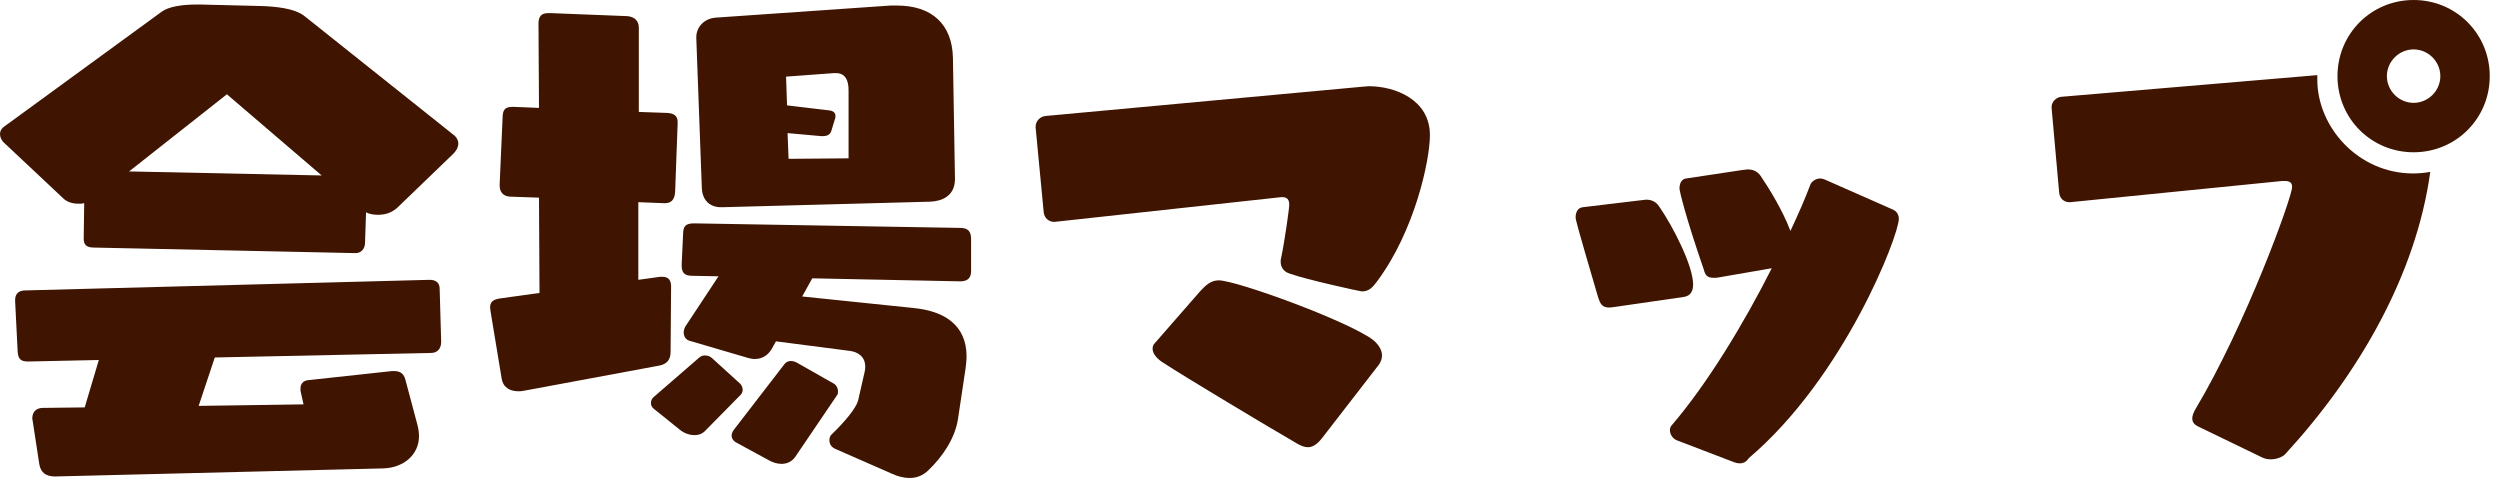
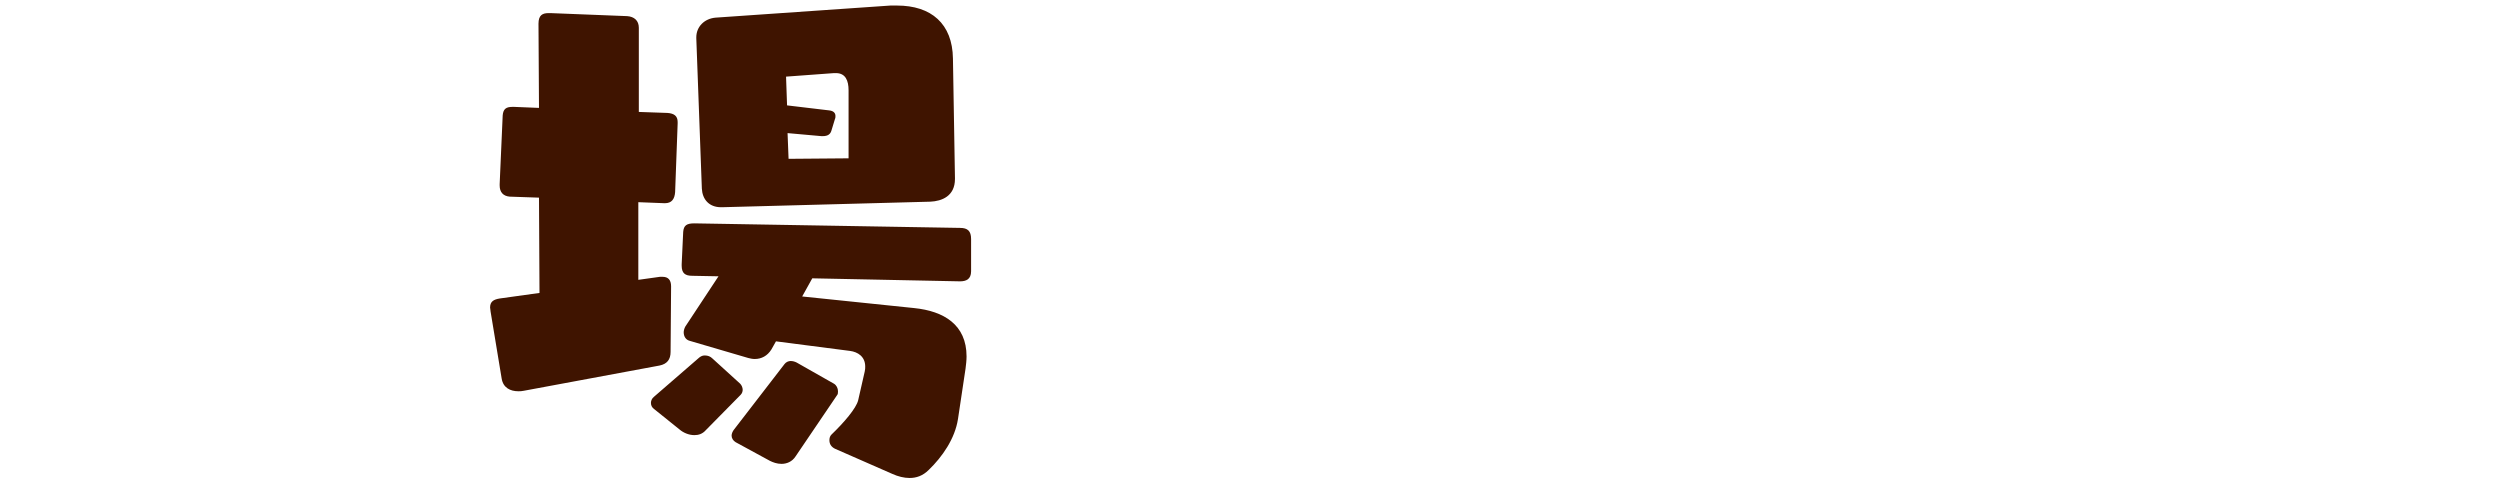
<svg xmlns="http://www.w3.org/2000/svg" width="238" height="46" viewBox="0 0 238 46" fill="none">
-   <path d="M215.328 43.536L209.376 40.656C208.944 40.464 208.704 40.224 208.704 39.84C208.704 39.6 208.8 39.312 208.992 38.976C213.792 30.96 218.208 18.768 218.208 17.808C218.208 17.376 217.968 17.232 217.536 17.232H217.248L197.088 19.248H196.992C196.464 19.248 196.08 18.864 196.032 18.336L195.312 10.272V10.176C195.312 9.696 195.744 9.264 196.224 9.216L220.608 7.152V7.584C220.608 12.096 224.496 16.512 229.728 16.512C230.256 16.512 230.784 16.464 231.36 16.368C230.016 26.16 224.544 35.616 217.584 43.2C217.392 43.44 216.816 43.728 216.192 43.728C215.904 43.728 215.616 43.68 215.328 43.536ZM229.776 14.496C225.744 14.496 222.528 11.28 222.528 7.248C222.528 3.216 225.744 0 229.776 0C233.808 0 237.024 3.216 237.024 7.248C237.024 11.28 233.808 14.496 229.776 14.496ZM232.32 7.248C232.32 5.856 231.168 4.704 229.776 4.704C228.384 4.704 227.232 5.856 227.232 7.248C227.232 8.64 228.384 9.792 229.776 9.792C231.168 9.792 232.32 8.64 232.32 7.248Z" fill="#3F1400" />
-   <path d="M165.12 44.016L159.6 41.904C159.264 41.76 158.976 41.376 158.976 40.944C158.976 40.8 159.024 40.608 159.168 40.464C162.576 36.48 166.032 30.768 168.672 25.536L163.68 26.4C163.488 26.448 163.296 26.448 163.152 26.448C162.48 26.448 162.336 26.16 162.192 25.632C160.512 20.784 159.888 18.192 159.888 17.952C159.888 17.472 160.08 17.04 160.512 16.992L165.936 16.176C166.08 16.176 166.224 16.128 166.368 16.128C166.848 16.128 167.28 16.272 167.616 16.752C168.432 17.952 169.728 20.064 170.448 21.984C171.216 20.352 171.888 18.816 172.368 17.52C172.56 17.184 172.944 16.992 173.28 16.992C173.424 16.992 173.568 17.04 173.712 17.088L180.24 19.968C180.624 20.16 180.768 20.496 180.768 20.832C180.768 22.416 175.584 35.904 166.464 43.632C166.272 43.968 165.936 44.112 165.6 44.112C165.456 44.112 165.264 44.064 165.12 44.016ZM160.272 28.272L153.648 29.232C153.504 29.232 153.36 29.28 153.216 29.28C152.496 29.28 152.352 28.896 152.16 28.368C150 21.024 150 20.88 150 20.688C150 20.16 150.24 19.776 150.672 19.728L156.288 19.056C156.432 19.056 156.576 19.008 156.72 19.008C157.152 19.008 157.632 19.152 157.968 19.68C159.264 21.552 161.184 25.296 161.184 27.072C161.184 27.648 160.992 28.176 160.272 28.272Z" fill="#3F1400" />
-   <path d="M122.064 18.768H121.968L100.416 21.12H100.32C99.84 21.12 99.408 20.736 99.36 20.208L98.592 12.144V12.048C98.592 11.52 99.024 11.088 99.552 11.04L129.696 8.256C129.888 8.256 130.08 8.208 130.32 8.208C132.768 8.208 136.128 9.456 136.128 12.864C136.128 15.264 134.688 21.936 131.136 26.736C130.704 27.312 130.368 27.744 129.648 27.744C129.504 27.744 124.272 26.592 122.832 26.064C122.16 25.872 121.92 25.392 121.92 24.912C121.92 24.768 121.92 24.672 121.968 24.528C122.304 22.944 122.736 19.872 122.736 19.488C122.736 19.008 122.544 18.768 122.064 18.768ZM131.28 34.704L125.856 41.712C125.328 42.384 124.896 42.576 124.512 42.576C124.176 42.576 123.84 42.432 123.504 42.24C120.768 40.656 112.752 35.856 110.784 34.56C110.208 34.224 109.728 33.696 109.728 33.216C109.728 33.024 109.776 32.832 109.92 32.688L114.24 27.744C114.72 27.216 115.248 26.688 116.016 26.688C117.696 26.688 128.256 30.528 130.704 32.352C131.232 32.784 131.568 33.312 131.568 33.84C131.568 34.128 131.472 34.416 131.28 34.704Z" fill="#3F1400" />
  <path d="M62.784 34.8L49.872 37.2C49.68 37.248 49.488 37.248 49.344 37.248C48.576 37.248 47.904 36.912 47.76 36.048L46.704 29.664C46.704 29.52 46.656 29.376 46.656 29.28C46.656 28.704 46.992 28.512 47.568 28.416L51.36 27.888L51.312 18.816L48.528 18.72C47.904 18.672 47.568 18.288 47.568 17.664V17.52L47.856 10.992C47.904 10.368 48.192 10.176 48.768 10.176H48.96L51.312 10.272L51.264 2.256C51.264 1.44 51.648 1.248 52.224 1.248H52.416L59.712 1.536C60.384 1.584 60.816 1.968 60.816 2.64V10.656L63.552 10.752C64.176 10.8 64.512 11.04 64.512 11.616V11.76L64.272 18.288C64.224 18.96 63.936 19.344 63.312 19.344H63.216L60.768 19.248V26.64L62.832 26.352H63.072C63.6 26.352 63.888 26.64 63.888 27.264L63.84 33.504C63.84 34.224 63.504 34.656 62.784 34.8ZM90.912 16.944V17.04C90.912 18.672 89.664 19.152 88.56 19.2L68.736 19.728H68.64C67.488 19.728 66.864 18.96 66.816 17.952L66.288 3.648V3.552C66.288 2.544 67.056 1.776 68.112 1.68L84.768 0.528H85.392C88.656 0.528 90.672 2.256 90.72 5.568L90.912 16.944ZM84.96 45.12L79.488 42.72C79.104 42.528 78.96 42.24 78.96 41.904C78.96 41.712 79.008 41.52 79.152 41.376C80.352 40.224 81.504 38.88 81.696 38.112L82.32 35.376C82.368 35.184 82.368 35.04 82.368 34.896C82.368 33.936 81.648 33.504 80.928 33.408L73.872 32.496L73.44 33.264C73.056 33.888 72.48 34.176 71.856 34.176C71.616 34.176 71.424 34.128 71.232 34.08L65.664 32.448C65.28 32.352 65.088 32.016 65.088 31.632C65.088 31.488 65.136 31.296 65.232 31.104L68.4 26.304L65.904 26.256C65.232 26.256 64.896 26.016 64.896 25.296V25.152L65.04 22.08C65.088 21.456 65.376 21.264 66.096 21.264L91.392 21.696C92.112 21.696 92.448 21.984 92.448 22.752V25.824C92.448 26.592 91.968 26.784 91.392 26.784L77.328 26.496L76.368 28.224L87.024 29.328C89.856 29.616 92.016 30.912 92.016 33.936C92.016 34.32 91.968 34.704 91.92 35.088L91.2 39.888C90.912 41.76 89.712 43.488 88.416 44.736C87.84 45.312 87.216 45.504 86.592 45.504C86.064 45.504 85.488 45.36 84.96 45.12ZM79.68 37.632L75.744 43.44C75.408 43.968 74.88 44.16 74.4 44.16C73.968 44.16 73.584 44.016 73.296 43.872L70.032 42.096C69.792 41.952 69.648 41.712 69.648 41.472C69.648 41.28 69.744 41.088 69.84 40.944L74.688 34.656C74.832 34.464 75.072 34.368 75.264 34.368C75.456 34.368 75.648 34.416 75.84 34.512L79.392 36.528C79.632 36.672 79.776 36.96 79.776 37.248C79.776 37.392 79.776 37.536 79.68 37.632ZM70.512 37.584L67.2 40.944C66.864 41.328 66.48 41.424 66.096 41.424C65.568 41.424 65.04 41.184 64.704 40.896L62.256 38.928C62.064 38.784 61.968 38.592 61.968 38.352C61.968 38.16 62.064 37.92 62.256 37.776L66.576 34.032C66.768 33.888 66.912 33.84 67.104 33.84C67.392 33.84 67.632 33.936 67.824 34.128L70.464 36.528C70.608 36.672 70.704 36.912 70.704 37.104C70.704 37.248 70.656 37.44 70.512 37.584ZM80.784 15.072V8.592C80.784 7.68 80.496 6.96 79.584 6.96H79.392L74.832 7.296L74.928 10.032L78.96 10.512C79.344 10.56 79.536 10.752 79.536 11.04C79.536 11.136 79.536 11.232 79.488 11.328L79.152 12.432C79.056 12.768 78.816 12.96 78.336 12.96H78.192L74.976 12.672L75.072 15.12L80.784 15.072Z" fill="#3F1400" />
-   <path d="M33.84 24.096L8.928 23.568C8.16 23.568 7.968 23.232 7.968 22.704L8.016 19.344C7.824 19.392 7.68 19.392 7.488 19.392C6.912 19.392 6.384 19.248 6 18.864L0.432 13.632C0.144 13.392 0 13.056 0 12.768C0 12.528 0.096 12.288 0.336 12.096L15.408 1.104C16.08 0.624 17.328 0.432 18.72 0.432H19.152L24.96 0.576C26.16 0.624 28.032 0.768 28.992 1.536L43.152 12.816C43.488 13.056 43.632 13.392 43.632 13.632C43.632 14.064 43.392 14.4 43.152 14.64L37.92 19.68C37.344 20.256 36.672 20.448 36 20.448C35.616 20.448 35.184 20.4 34.848 20.208L34.752 23.088C34.752 23.712 34.368 24.096 33.84 24.096ZM36.48 44.592L5.232 45.36C4.416 45.36 3.888 45.024 3.744 44.208L3.12 40.128C3.12 40.032 3.072 39.936 3.072 39.84C3.072 39.12 3.552 38.832 4.08 38.832L8.064 38.784L9.408 34.272L2.688 34.416C2.016 34.416 1.728 34.224 1.68 33.456L1.44 28.656V28.56C1.44 27.888 1.872 27.648 2.4 27.648L40.896 26.64C41.52 26.64 41.856 26.928 41.856 27.504L42 32.544C42 33.216 41.616 33.6 41.04 33.6L20.448 34.032L18.912 38.64L28.896 38.496L28.608 37.2V36.96C28.608 36.576 28.848 36.24 29.328 36.192L37.296 35.328H37.536C38.16 35.328 38.448 35.616 38.592 36.144L39.744 40.464C39.84 40.848 39.888 41.184 39.888 41.52C39.888 43.344 38.352 44.544 36.48 44.592ZM30.624 16.704L21.6 8.976L12.288 16.32L30.624 16.704Z" fill="#3F1400" />
</svg>